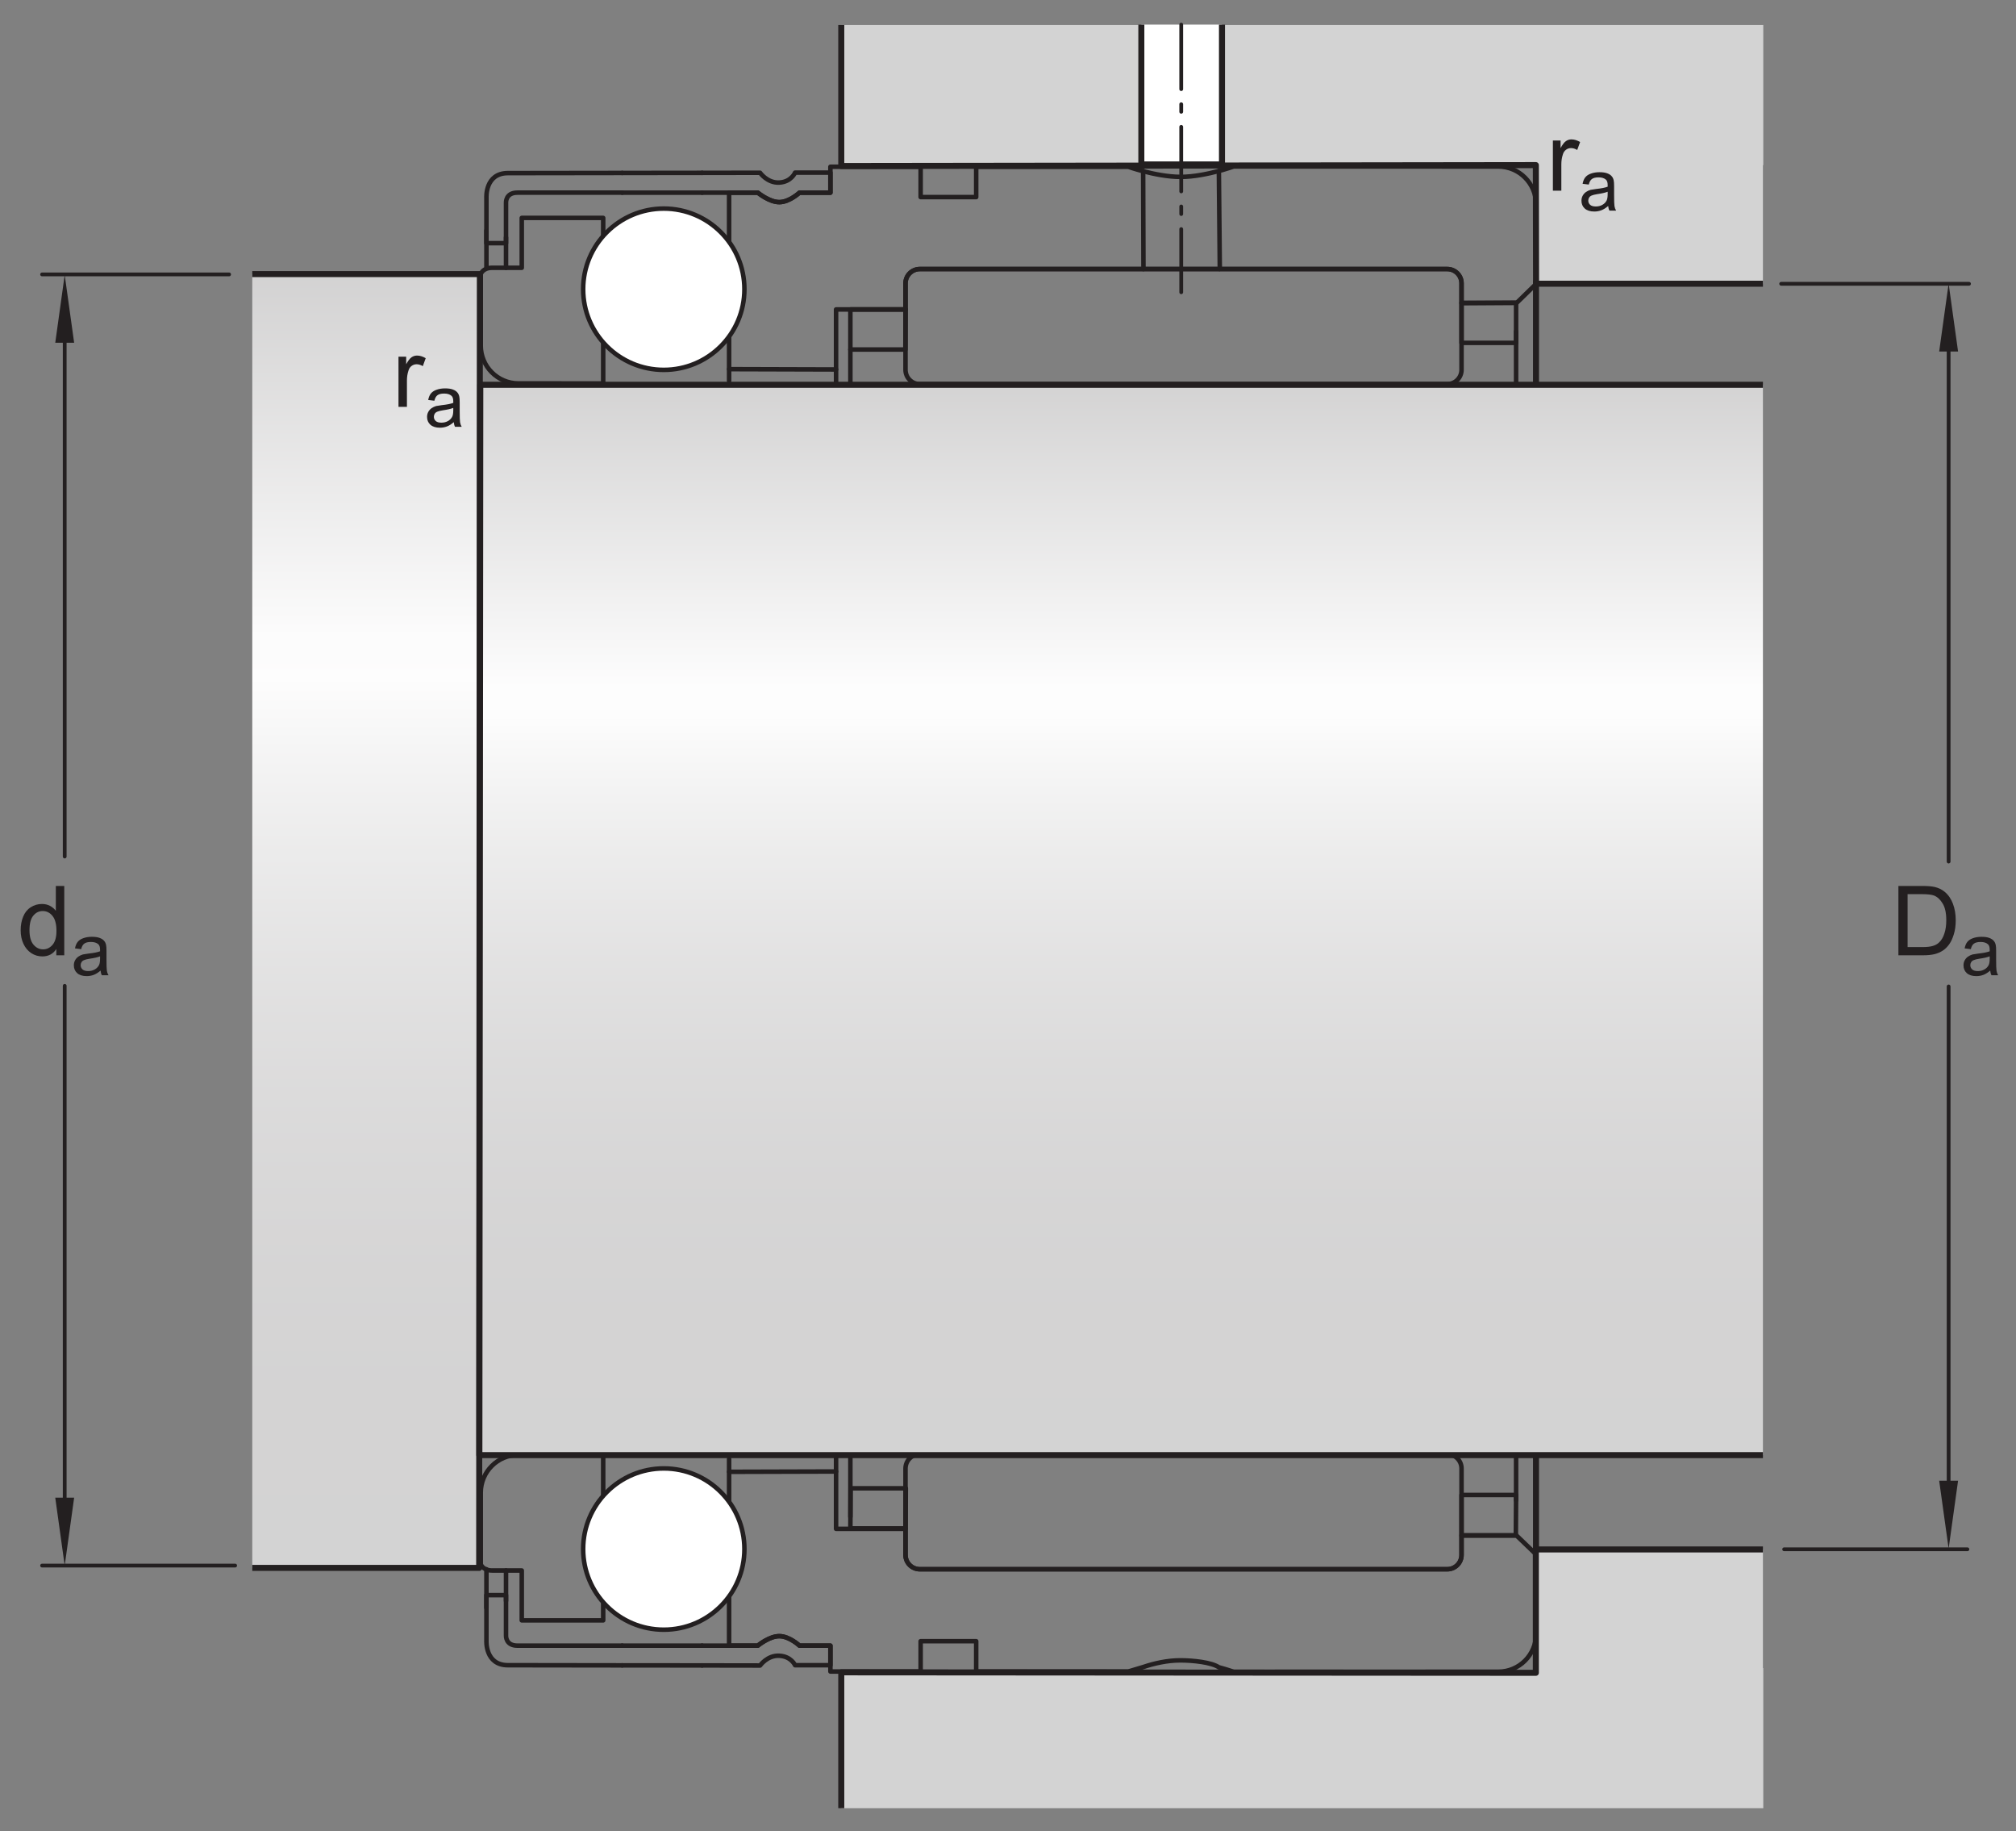
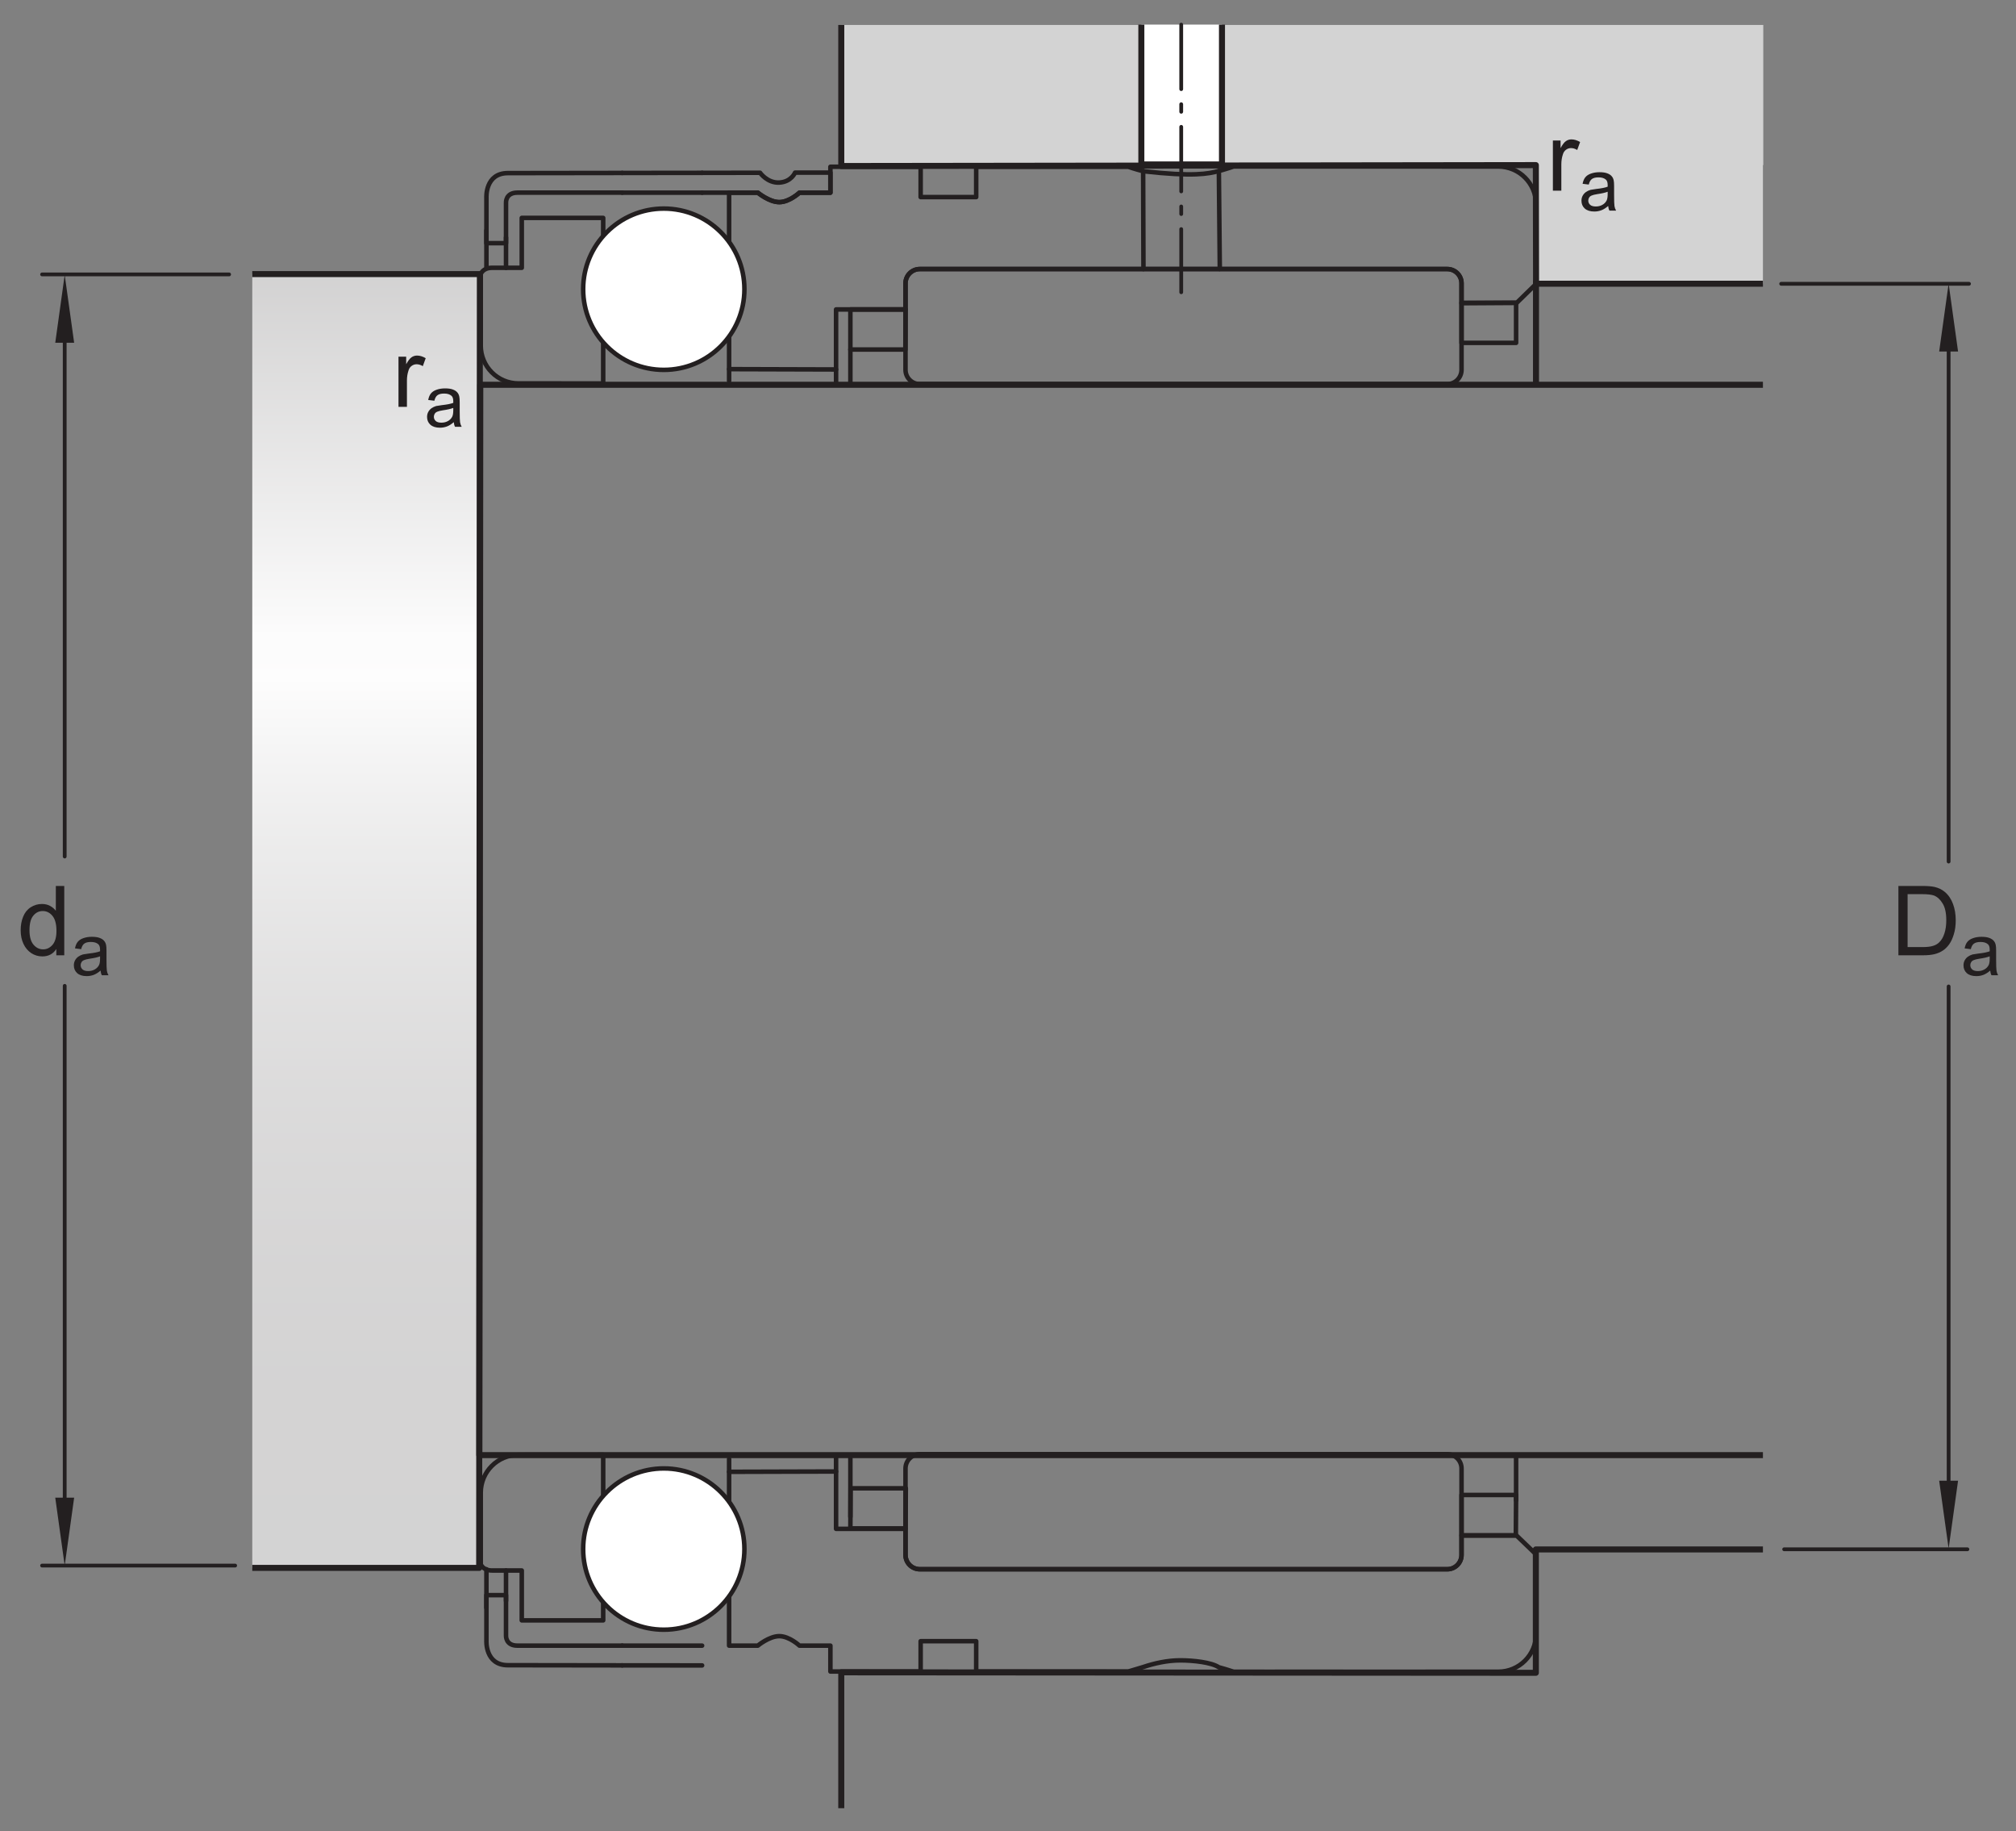
<svg xmlns="http://www.w3.org/2000/svg" xmlns:xlink="http://www.w3.org/1999/xlink" width="250pt" height="227pt" viewBox="0 0 250 227" version="1.1">
  <rect x="0" y="0" width="250" height="227" fill="#808080" stroke="none" />
  <defs>
    <g>
      <symbol overflow="visible" id="glyph0-0">
        <path style="stroke:none;" d="M 1.5 0 L 1.5 -7.5 L 7.5 -7.5 L 7.5 0 Z M 1.688 -0.188 L 7.312 -0.188 L 7.312 -7.312 L 1.688 -7.312 Z M 1.688 -0.188 " />
      </symbol>
      <symbol overflow="visible" id="glyph0-1">
        <path style="stroke:none;" d="M 0.922 0 L 0.922 -8.594 L 3.891 -8.594 C 4.555 -8.594 5.066 -8.551 5.422 -8.469 C 5.91 -8.352 6.328 -8.148 6.672 -7.859 C 7.129 -7.473 7.469 -6.977 7.688 -6.375 C 7.914 -5.781 8.031 -5.102 8.031 -4.344 C 8.031 -3.688 7.953 -3.109 7.797 -2.609 C 7.648 -2.109 7.457 -1.691 7.219 -1.359 C 6.977 -1.023 6.711 -0.766 6.422 -0.578 C 6.141 -0.391 5.801 -0.242 5.406 -0.141 C 5.008 -0.047 4.551 0 4.031 0 Z M 2.062 -1.016 L 3.891 -1.016 C 4.461 -1.016 4.91 -1.066 5.234 -1.172 C 5.555 -1.273 5.812 -1.426 6 -1.625 C 6.27 -1.883 6.477 -2.242 6.625 -2.703 C 6.781 -3.16 6.859 -3.711 6.859 -4.359 C 6.859 -5.254 6.707 -5.941 6.406 -6.422 C 6.113 -6.91 5.758 -7.238 5.344 -7.406 C 5.031 -7.52 4.539 -7.578 3.875 -7.578 L 2.062 -7.578 Z M 2.062 -1.016 " />
      </symbol>
      <symbol overflow="visible" id="glyph0-2">
        <path style="stroke:none;" d="M 4.828 0 L 4.828 -0.781 C 4.43 -0.164 3.852 0.141 3.094 0.141 C 2.594 0.141 2.133 0.004 1.719 -0.266 C 1.301 -0.547 0.977 -0.93 0.75 -1.422 C 0.52 -1.91 0.406 -2.473 0.406 -3.109 C 0.406 -3.723 0.508 -4.285 0.719 -4.797 C 0.926 -5.305 1.238 -5.691 1.656 -5.953 C 2.07 -6.223 2.535 -6.359 3.047 -6.359 C 3.422 -6.359 3.754 -6.281 4.047 -6.125 C 4.336 -5.969 4.578 -5.766 4.766 -5.516 L 4.766 -8.594 L 5.812 -8.594 L 5.812 0 Z M 1.5 -3.109 C 1.5 -2.305 1.664 -1.707 2 -1.312 C 2.332 -0.926 2.727 -0.734 3.188 -0.734 C 3.645 -0.734 4.035 -0.922 4.359 -1.297 C 4.68 -1.672 4.844 -2.242 4.844 -3.016 C 4.844 -3.867 4.676 -4.492 4.344 -4.891 C 4.02 -5.285 3.617 -5.484 3.141 -5.484 C 2.672 -5.484 2.281 -5.289 1.969 -4.906 C 1.656 -4.531 1.5 -3.93 1.5 -3.109 Z M 1.5 -3.109 " />
      </symbol>
      <symbol overflow="visible" id="glyph0-3">
        <path style="stroke:none;" d="M 0.781 0 L 0.781 -6.219 L 1.734 -6.219 L 1.734 -5.281 C 1.973 -5.719 2.191 -6.004 2.391 -6.141 C 2.598 -6.285 2.828 -6.359 3.078 -6.359 C 3.43 -6.359 3.789 -6.25 4.156 -6.031 L 3.797 -5.047 C 3.535 -5.203 3.281 -5.281 3.031 -5.281 C 2.789 -5.281 2.578 -5.207 2.391 -5.062 C 2.211 -4.926 2.086 -4.734 2.016 -4.484 C 1.891 -4.109 1.828 -3.703 1.828 -3.266 L 1.828 0 Z M 0.781 0 " />
      </symbol>
      <symbol overflow="visible" id="glyph1-0">
        <path style="stroke:none;" d="M 1.125 0 L 1.125 -5.625 L 5.625 -5.625 L 5.625 0 Z M 1.266 -0.141 L 5.484 -0.141 L 5.484 -5.484 L 1.266 -5.484 Z M 1.266 -0.141 " />
      </symbol>
      <symbol overflow="visible" id="glyph1-1">
        <path style="stroke:none;" d="M 3.641 -0.578 C 3.348 -0.328 3.066 -0.148 2.797 -0.047 C 2.523 0.055 2.234 0.109 1.922 0.109 C 1.41 0.109 1.016 -0.016 0.734 -0.266 C 0.461 -0.516 0.328 -0.836 0.328 -1.234 C 0.328 -1.461 0.379 -1.672 0.484 -1.859 C 0.586 -2.047 0.723 -2.195 0.891 -2.312 C 1.055 -2.426 1.242 -2.516 1.453 -2.578 C 1.609 -2.609 1.844 -2.645 2.156 -2.688 C 2.801 -2.758 3.273 -2.852 3.578 -2.969 C 3.578 -3.07 3.578 -3.141 3.578 -3.172 C 3.578 -3.492 3.504 -3.719 3.359 -3.844 C 3.148 -4.031 2.848 -4.125 2.453 -4.125 C 2.078 -4.125 1.801 -4.055 1.625 -3.922 C 1.445 -3.797 1.316 -3.566 1.234 -3.234 L 0.469 -3.328 C 0.531 -3.66 0.641 -3.926 0.797 -4.125 C 0.961 -4.332 1.195 -4.488 1.5 -4.594 C 1.812 -4.707 2.164 -4.766 2.562 -4.766 C 2.969 -4.766 3.289 -4.719 3.531 -4.625 C 3.781 -4.531 3.961 -4.41 4.078 -4.266 C 4.203 -4.129 4.285 -3.953 4.328 -3.734 C 4.359 -3.598 4.375 -3.359 4.375 -3.016 L 4.375 -1.953 C 4.375 -1.223 4.391 -0.758 4.422 -0.562 C 4.453 -0.363 4.52 -0.176 4.625 0 L 3.797 0 C 3.711 -0.164 3.66 -0.359 3.641 -0.578 Z M 3.578 -2.344 C 3.285 -2.227 2.852 -2.129 2.281 -2.047 C 1.957 -1.992 1.727 -1.938 1.594 -1.875 C 1.457 -1.82 1.352 -1.738 1.281 -1.625 C 1.207 -1.508 1.172 -1.383 1.172 -1.25 C 1.172 -1.039 1.25 -0.863 1.406 -0.719 C 1.562 -0.582 1.797 -0.516 2.109 -0.516 C 2.41 -0.516 2.68 -0.582 2.922 -0.719 C 3.16 -0.852 3.336 -1.035 3.453 -1.266 C 3.535 -1.441 3.578 -1.703 3.578 -2.047 Z M 3.578 -2.344 " />
      </symbol>
    </g>
    <clipPath id="clip1">
      <path d="M 31 33 L 60 33 L 60 195 L 31 195 Z M 31 33 " />
    </clipPath>
    <clipPath id="clip2">
      <path d="M 31.285 33.98 L 31.285 194.387 L 59.422 194.387 L 59.504 33.98 Z M 31.285 33.98 " />
    </clipPath>
    <clipPath id="clip3">
      <path d="M 31.285 33.98 L 31.285 194.387 L 59.422 194.387 L 59.504 33.98 Z M 31.285 33.98 " />
    </clipPath>
    <linearGradient id="linear0" gradientUnits="userSpaceOnUse" x1="0" y1="0" x2="1" y2="0" gradientTransform="matrix(0,160.404,-160.404,0,45.395,33.981)">
      <stop offset="0" style="stop-color:rgb(82.747%,82.433%,82.51%);stop-opacity:1;" />
      <stop offset="0.004" style="stop-color:rgb(82.971%,82.661%,82.739%);stop-opacity:1;" />
      <stop offset="0.008" style="stop-color:rgb(83.195%,82.89%,82.967%);stop-opacity:1;" />
      <stop offset="0.012" style="stop-color:rgb(83.421%,83.119%,83.194%);stop-opacity:1;" />
      <stop offset="0.016" style="stop-color:rgb(83.644%,83.347%,83.421%);stop-opacity:1;" />
      <stop offset="0.02" style="stop-color:rgb(83.87%,83.575%,83.649%);stop-opacity:1;" />
      <stop offset="0.023" style="stop-color:rgb(84.094%,83.806%,83.878%);stop-opacity:1;" />
      <stop offset="0.027" style="stop-color:rgb(84.32%,84.035%,84.105%);stop-opacity:1;" />
      <stop offset="0.031" style="stop-color:rgb(84.544%,84.262%,84.332%);stop-opacity:1;" />
      <stop offset="0.035" style="stop-color:rgb(84.769%,84.491%,84.561%);stop-opacity:1;" />
      <stop offset="0.039" style="stop-color:rgb(84.993%,84.72%,84.787%);stop-opacity:1;" />
      <stop offset="0.043" style="stop-color:rgb(85.217%,84.949%,85.016%);stop-opacity:1;" />
      <stop offset="0.047" style="stop-color:rgb(85.443%,85.178%,85.243%);stop-opacity:1;" />
      <stop offset="0.051" style="stop-color:rgb(85.667%,85.406%,85.472%);stop-opacity:1;" />
      <stop offset="0.055" style="stop-color:rgb(85.892%,85.635%,85.698%);stop-opacity:1;" />
      <stop offset="0.059" style="stop-color:rgb(86.116%,85.864%,85.927%);stop-opacity:1;" />
      <stop offset="0.062" style="stop-color:rgb(86.34%,86.092%,86.154%);stop-opacity:1;" />
      <stop offset="0.066" style="stop-color:rgb(86.566%,86.32%,86.382%);stop-opacity:1;" />
      <stop offset="0.07" style="stop-color:rgb(86.79%,86.551%,86.61%);stop-opacity:1;" />
      <stop offset="0.074" style="stop-color:rgb(87.016%,86.78%,86.838%);stop-opacity:1;" />
      <stop offset="0.078" style="stop-color:rgb(87.239%,87.007%,87.065%);stop-opacity:1;" />
      <stop offset="0.082" style="stop-color:rgb(87.465%,87.236%,87.294%);stop-opacity:1;" />
      <stop offset="0.086" style="stop-color:rgb(87.689%,87.465%,87.52%);stop-opacity:1;" />
      <stop offset="0.09" style="stop-color:rgb(87.914%,87.694%,87.749%);stop-opacity:1;" />
      <stop offset="0.094" style="stop-color:rgb(88.139%,87.923%,87.976%);stop-opacity:1;" />
      <stop offset="0.098" style="stop-color:rgb(88.364%,88.152%,88.205%);stop-opacity:1;" />
      <stop offset="0.102" style="stop-color:rgb(88.588%,88.38%,88.431%);stop-opacity:1;" />
      <stop offset="0.105" style="stop-color:rgb(88.812%,88.609%,88.66%);stop-opacity:1;" />
      <stop offset="0.109" style="stop-color:rgb(89.037%,88.837%,88.887%);stop-opacity:1;" />
      <stop offset="0.113" style="stop-color:rgb(89.261%,89.066%,89.114%);stop-opacity:1;" />
      <stop offset="0.117" style="stop-color:rgb(89.487%,89.296%,89.343%);stop-opacity:1;" />
      <stop offset="0.121" style="stop-color:rgb(89.711%,89.525%,89.571%);stop-opacity:1;" />
      <stop offset="0.125" style="stop-color:rgb(89.935%,89.752%,89.798%);stop-opacity:1;" />
      <stop offset="0.129" style="stop-color:rgb(90.161%,89.981%,90.025%);stop-opacity:1;" />
      <stop offset="0.133" style="stop-color:rgb(90.384%,90.21%,90.253%);stop-opacity:1;" />
      <stop offset="0.137" style="stop-color:rgb(90.61%,90.439%,90.482%);stop-opacity:1;" />
      <stop offset="0.141" style="stop-color:rgb(90.834%,90.668%,90.709%);stop-opacity:1;" />
      <stop offset="0.145" style="stop-color:rgb(91.06%,90.897%,90.938%);stop-opacity:1;" />
      <stop offset="0.148" style="stop-color:rgb(91.284%,91.125%,91.164%);stop-opacity:1;" />
      <stop offset="0.152" style="stop-color:rgb(91.508%,91.354%,91.393%);stop-opacity:1;" />
      <stop offset="0.156" style="stop-color:rgb(91.733%,91.582%,91.62%);stop-opacity:1;" />
      <stop offset="0.16" style="stop-color:rgb(91.957%,91.811%,91.847%);stop-opacity:1;" />
      <stop offset="0.164" style="stop-color:rgb(92.183%,92.041%,92.076%);stop-opacity:1;" />
      <stop offset="0.168" style="stop-color:rgb(92.407%,92.27%,92.303%);stop-opacity:1;" />
      <stop offset="0.172" style="stop-color:rgb(92.632%,92.497%,92.531%);stop-opacity:1;" />
      <stop offset="0.176" style="stop-color:rgb(92.856%,92.726%,92.758%);stop-opacity:1;" />
      <stop offset="0.18" style="stop-color:rgb(93.08%,92.955%,92.986%);stop-opacity:1;" />
      <stop offset="0.184" style="stop-color:rgb(93.306%,93.184%,93.214%);stop-opacity:1;" />
      <stop offset="0.188" style="stop-color:rgb(93.53%,93.413%,93.442%);stop-opacity:1;" />
      <stop offset="0.191" style="stop-color:rgb(93.756%,93.642%,93.671%);stop-opacity:1;" />
      <stop offset="0.195" style="stop-color:rgb(93.979%,93.871%,93.896%);stop-opacity:1;" />
      <stop offset="0.199" style="stop-color:rgb(94.205%,94.099%,94.125%);stop-opacity:1;" />
      <stop offset="0.203" style="stop-color:rgb(94.429%,94.327%,94.353%);stop-opacity:1;" />
      <stop offset="0.207" style="stop-color:rgb(94.653%,94.556%,94.58%);stop-opacity:1;" />
      <stop offset="0.211" style="stop-color:rgb(94.878%,94.785%,94.807%);stop-opacity:1;" />
      <stop offset="0.215" style="stop-color:rgb(95.102%,95.013%,95.035%);stop-opacity:1;" />
      <stop offset="0.219" style="stop-color:rgb(95.328%,95.242%,95.264%);stop-opacity:1;" />
      <stop offset="0.223" style="stop-color:rgb(95.552%,95.471%,95.491%);stop-opacity:1;" />
      <stop offset="0.227" style="stop-color:rgb(95.776%,95.7%,95.718%);stop-opacity:1;" />
      <stop offset="0.23" style="stop-color:rgb(96.001%,95.929%,95.947%);stop-opacity:1;" />
      <stop offset="0.234" style="stop-color:rgb(96.225%,96.156%,96.173%);stop-opacity:1;" />
      <stop offset="0.238" style="stop-color:rgb(96.451%,96.385%,96.402%);stop-opacity:1;" />
      <stop offset="0.242" style="stop-color:rgb(96.675%,96.616%,96.629%);stop-opacity:1;" />
      <stop offset="0.246" style="stop-color:rgb(96.901%,96.844%,96.858%);stop-opacity:1;" />
      <stop offset="0.25" style="stop-color:rgb(97.124%,97.072%,97.086%);stop-opacity:1;" />
      <stop offset="0.254" style="stop-color:rgb(97.35%,97.301%,97.313%);stop-opacity:1;" />
      <stop offset="0.258" style="stop-color:rgb(97.574%,97.53%,97.54%);stop-opacity:1;" />
      <stop offset="0.262" style="stop-color:rgb(97.798%,97.758%,97.768%);stop-opacity:1;" />
      <stop offset="0.266" style="stop-color:rgb(98.024%,97.987%,97.997%);stop-opacity:1;" />
      <stop offset="0.27" style="stop-color:rgb(98.248%,98.216%,98.224%);stop-opacity:1;" />
      <stop offset="0.273" style="stop-color:rgb(98.473%,98.445%,98.451%);stop-opacity:1;" />
      <stop offset="0.277" style="stop-color:rgb(98.697%,98.674%,98.68%);stop-opacity:1;" />
      <stop offset="0.281" style="stop-color:rgb(98.921%,98.901%,98.906%);stop-opacity:1;" />
      <stop offset="0.312" style="stop-color:rgb(99.077%,99.06%,99.063%);stop-opacity:1;" />
      <stop offset="0.316" style="stop-color:rgb(98.997%,98.979%,98.984%);stop-opacity:1;" />
      <stop offset="0.32" style="stop-color:rgb(98.763%,98.741%,98.746%);stop-opacity:1;" />
      <stop offset="0.324" style="stop-color:rgb(98.532%,98.506%,98.512%);stop-opacity:1;" />
      <stop offset="0.328" style="stop-color:rgb(98.302%,98.271%,98.279%);stop-opacity:1;" />
      <stop offset="0.332" style="stop-color:rgb(98.076%,98.041%,98.05%);stop-opacity:1;" />
      <stop offset="0.336" style="stop-color:rgb(97.85%,97.81%,97.82%);stop-opacity:1;" />
      <stop offset="0.34" style="stop-color:rgb(97.627%,97.585%,97.595%);stop-opacity:1;" />
      <stop offset="0.344" style="stop-color:rgb(97.404%,97.357%,97.369%);stop-opacity:1;" />
      <stop offset="0.348" style="stop-color:rgb(97.186%,97.134%,97.148%);stop-opacity:1;" />
      <stop offset="0.352" style="stop-color:rgb(96.968%,96.913%,96.927%);stop-opacity:1;" />
      <stop offset="0.355" style="stop-color:rgb(96.753%,96.693%,96.709%);stop-opacity:1;" />
      <stop offset="0.359" style="stop-color:rgb(96.538%,96.475%,96.49%);stop-opacity:1;" />
      <stop offset="0.363" style="stop-color:rgb(96.329%,96.263%,96.278%);stop-opacity:1;" />
      <stop offset="0.367" style="stop-color:rgb(96.118%,96.048%,96.065%);stop-opacity:1;" />
      <stop offset="0.371" style="stop-color:rgb(95.912%,95.837%,95.856%);stop-opacity:1;" />
      <stop offset="0.375" style="stop-color:rgb(95.705%,95.627%,95.647%);stop-opacity:1;" />
      <stop offset="0.379" style="stop-color:rgb(95.503%,95.421%,95.441%);stop-opacity:1;" />
      <stop offset="0.383" style="stop-color:rgb(95.3%,95.215%,95.236%);stop-opacity:1;" />
      <stop offset="0.387" style="stop-color:rgb(95.1%,95.012%,95.033%);stop-opacity:1;" />
      <stop offset="0.391" style="stop-color:rgb(94.902%,94.809%,94.832%);stop-opacity:1;" />
      <stop offset="0.395" style="stop-color:rgb(94.707%,94.611%,94.635%);stop-opacity:1;" />
      <stop offset="0.398" style="stop-color:rgb(94.513%,94.412%,94.438%);stop-opacity:1;" />
      <stop offset="0.402" style="stop-color:rgb(94.322%,94.218%,94.244%);stop-opacity:1;" />
      <stop offset="0.406" style="stop-color:rgb(94.131%,94.025%,94.051%);stop-opacity:1;" />
      <stop offset="0.41" style="stop-color:rgb(93.944%,93.834%,93.861%);stop-opacity:1;" />
      <stop offset="0.414" style="stop-color:rgb(93.756%,93.642%,93.671%);stop-opacity:1;" />
      <stop offset="0.418" style="stop-color:rgb(93.573%,93.456%,93.484%);stop-opacity:1;" />
      <stop offset="0.422" style="stop-color:rgb(93.388%,93.268%,93.298%);stop-opacity:1;" />
      <stop offset="0.426" style="stop-color:rgb(93.21%,93.086%,93.117%);stop-opacity:1;" />
      <stop offset="0.43" style="stop-color:rgb(93.03%,92.902%,92.934%);stop-opacity:1;" />
      <stop offset="0.434" style="stop-color:rgb(92.854%,92.725%,92.757%);stop-opacity:1;" />
      <stop offset="0.438" style="stop-color:rgb(92.677%,92.545%,92.578%);stop-opacity:1;" />
      <stop offset="0.441" style="stop-color:rgb(92.505%,92.369%,92.403%);stop-opacity:1;" />
      <stop offset="0.445" style="stop-color:rgb(92.332%,92.194%,92.227%);stop-opacity:1;" />
      <stop offset="0.453" style="stop-color:rgb(92.165%,92.021%,92.056%);stop-opacity:1;" />
      <stop offset="0.461" style="stop-color:rgb(91.83%,91.682%,91.719%);stop-opacity:1;" />
      <stop offset="0.469" style="stop-color:rgb(91.504%,91.35%,91.388%);stop-opacity:1;" />
      <stop offset="0.477" style="stop-color:rgb(91.185%,91.025%,91.064%);stop-opacity:1;" />
      <stop offset="0.484" style="stop-color:rgb(90.872%,90.707%,90.749%);stop-opacity:1;" />
      <stop offset="0.492" style="stop-color:rgb(90.567%,90.396%,90.439%);stop-opacity:1;" />
      <stop offset="0.5" style="stop-color:rgb(90.269%,90.092%,90.137%);stop-opacity:1;" />
      <stop offset="0.508" style="stop-color:rgb(89.98%,89.796%,89.842%);stop-opacity:1;" />
      <stop offset="0.516" style="stop-color:rgb(89.694%,89.507%,89.554%);stop-opacity:1;" />
      <stop offset="0.523" style="stop-color:rgb(89.417%,89.224%,89.272%);stop-opacity:1;" />
      <stop offset="0.531" style="stop-color:rgb(89.146%,88.95%,88.998%);stop-opacity:1;" />
      <stop offset="0.539" style="stop-color:rgb(88.882%,88.68%,88.73%);stop-opacity:1;" />
      <stop offset="0.547" style="stop-color:rgb(88.626%,88.419%,88.47%);stop-opacity:1;" />
      <stop offset="0.555" style="stop-color:rgb(88.374%,88.162%,88.216%);stop-opacity:1;" />
      <stop offset="0.562" style="stop-color:rgb(88.13%,87.915%,87.968%);stop-opacity:1;" />
      <stop offset="0.57" style="stop-color:rgb(87.894%,87.674%,87.729%);stop-opacity:1;" />
      <stop offset="0.578" style="stop-color:rgb(87.663%,87.439%,87.495%);stop-opacity:1;" />
      <stop offset="0.586" style="stop-color:rgb(87.439%,87.21%,87.267%);stop-opacity:1;" />
      <stop offset="0.594" style="stop-color:rgb(87.219%,86.987%,87.045%);stop-opacity:1;" />
      <stop offset="0.602" style="stop-color:rgb(87.009%,86.772%,86.83%);stop-opacity:1;" />
      <stop offset="0.609" style="stop-color:rgb(86.801%,86.562%,86.621%);stop-opacity:1;" />
      <stop offset="0.617" style="stop-color:rgb(86.603%,86.359%,86.42%);stop-opacity:1;" />
      <stop offset="0.625" style="stop-color:rgb(86.409%,86.162%,86.223%);stop-opacity:1;" />
      <stop offset="0.633" style="stop-color:rgb(86.221%,85.97%,86.032%);stop-opacity:1;" />
      <stop offset="0.641" style="stop-color:rgb(86.04%,85.785%,85.847%);stop-opacity:1;" />
      <stop offset="0.648" style="stop-color:rgb(85.863%,85.605%,85.669%);stop-opacity:1;" />
      <stop offset="0.656" style="stop-color:rgb(85.693%,85.432%,85.497%);stop-opacity:1;" />
      <stop offset="0.672" style="stop-color:rgb(85.451%,85.185%,85.252%);stop-opacity:1;" />
      <stop offset="0.688" style="stop-color:rgb(85.144%,84.874%,84.941%);stop-opacity:1;" />
      <stop offset="0.703" style="stop-color:rgb(84.86%,84.584%,84.653%);stop-opacity:1;" />
      <stop offset="0.719" style="stop-color:rgb(84.598%,84.317%,84.387%);stop-opacity:1;" />
      <stop offset="0.734" style="stop-color:rgb(84.355%,84.071%,84.142%);stop-opacity:1;" />
      <stop offset="0.75" style="stop-color:rgb(84.132%,83.844%,83.916%);stop-opacity:1;" />
      <stop offset="0.766" style="stop-color:rgb(83.931%,83.638%,83.71%);stop-opacity:1;" />
      <stop offset="0.781" style="stop-color:rgb(83.748%,83.452%,83.525%);stop-opacity:1;" />
      <stop offset="0.812" style="stop-color:rgb(83.513%,83.212%,83.287%);stop-opacity:1;" />
      <stop offset="0.844" style="stop-color:rgb(83.25%,82.947%,83.022%);stop-opacity:1;" />
      <stop offset="0.875" style="stop-color:rgb(83.052%,82.744%,82.82%);stop-opacity:1;" />
      <stop offset="1" style="stop-color:rgb(82.857%,82.545%,82.623%);stop-opacity:1;" />
    </linearGradient>
    <clipPath id="clip4">
      <path d="M 59 47 L 219 47 L 219 181 L 59 181 Z M 59 47 " />
    </clipPath>
    <clipPath id="clip5">
      <path d="M 59.559 47.703 L 59.445 180.402 L 218.617 180.402 L 218.617 47.703 Z M 59.559 47.703 " />
    </clipPath>
    <clipPath id="clip6">
-       <path d="M 59.559 47.703 L 59.445 180.402 L 218.617 180.402 L 218.617 47.703 Z M 59.559 47.703 " />
-     </clipPath>
+       </clipPath>
    <linearGradient id="linear1" gradientUnits="userSpaceOnUse" x1="0.004" y1="0" x2="1" y2="0" gradientTransform="matrix(0,133.205,-133.205,0,139.032,47.185)">
      <stop offset="0" style="stop-color:rgb(82.97%,82.66%,82.736%);stop-opacity:1;" />
      <stop offset="0.004" style="stop-color:rgb(83.192%,82.887%,82.964%);stop-opacity:1;" />
      <stop offset="0.008" style="stop-color:rgb(83.417%,83.115%,83.189%);stop-opacity:1;" />
      <stop offset="0.012" style="stop-color:rgb(83.641%,83.344%,83.417%);stop-opacity:1;" />
      <stop offset="0.016" style="stop-color:rgb(83.864%,83.571%,83.644%);stop-opacity:1;" />
      <stop offset="0.02" style="stop-color:rgb(84.088%,83.798%,83.87%);stop-opacity:1;" />
      <stop offset="0.023" style="stop-color:rgb(84.312%,84.027%,84.097%);stop-opacity:1;" />
      <stop offset="0.027" style="stop-color:rgb(84.535%,84.254%,84.325%);stop-opacity:1;" />
      <stop offset="0.031" style="stop-color:rgb(84.76%,84.482%,84.55%);stop-opacity:1;" />
      <stop offset="0.035" style="stop-color:rgb(84.984%,84.711%,84.778%);stop-opacity:1;" />
      <stop offset="0.039" style="stop-color:rgb(85.207%,84.938%,85.005%);stop-opacity:1;" />
      <stop offset="0.043" style="stop-color:rgb(85.431%,85.165%,85.231%);stop-opacity:1;" />
      <stop offset="0.047" style="stop-color:rgb(85.655%,85.394%,85.458%);stop-opacity:1;" />
      <stop offset="0.051" style="stop-color:rgb(85.878%,85.622%,85.686%);stop-opacity:1;" />
      <stop offset="0.055" style="stop-color:rgb(86.102%,85.849%,85.912%);stop-opacity:1;" />
      <stop offset="0.059" style="stop-color:rgb(86.327%,86.078%,86.139%);stop-opacity:1;" />
      <stop offset="0.062" style="stop-color:rgb(86.549%,86.305%,86.366%);stop-opacity:1;" />
      <stop offset="0.066" style="stop-color:rgb(86.774%,86.533%,86.592%);stop-opacity:1;" />
      <stop offset="0.07" style="stop-color:rgb(86.998%,86.761%,86.819%);stop-opacity:1;" />
      <stop offset="0.074" style="stop-color:rgb(87.221%,86.989%,87.047%);stop-opacity:1;" />
      <stop offset="0.078" style="stop-color:rgb(87.445%,87.216%,87.273%);stop-opacity:1;" />
      <stop offset="0.082" style="stop-color:rgb(87.669%,87.445%,87.5%);stop-opacity:1;" />
      <stop offset="0.086" style="stop-color:rgb(87.892%,87.672%,87.727%);stop-opacity:1;" />
      <stop offset="0.09" style="stop-color:rgb(88.116%,87.9%,87.953%);stop-opacity:1;" />
      <stop offset="0.094" style="stop-color:rgb(88.341%,88.129%,88.181%);stop-opacity:1;" />
      <stop offset="0.098" style="stop-color:rgb(88.564%,88.356%,88.408%);stop-opacity:1;" />
      <stop offset="0.102" style="stop-color:rgb(88.788%,88.583%,88.634%);stop-opacity:1;" />
      <stop offset="0.105" style="stop-color:rgb(89.012%,88.811%,88.861%);stop-opacity:1;" />
      <stop offset="0.109" style="stop-color:rgb(89.235%,89.04%,89.088%);stop-opacity:1;" />
      <stop offset="0.113" style="stop-color:rgb(89.461%,89.268%,89.316%);stop-opacity:1;" />
      <stop offset="0.117" style="stop-color:rgb(89.684%,89.496%,89.543%);stop-opacity:1;" />
      <stop offset="0.121" style="stop-color:rgb(89.908%,89.725%,89.771%);stop-opacity:1;" />
      <stop offset="0.125" style="stop-color:rgb(90.132%,89.952%,89.996%);stop-opacity:1;" />
      <stop offset="0.129" style="stop-color:rgb(90.355%,90.179%,90.224%);stop-opacity:1;" />
      <stop offset="0.133" style="stop-color:rgb(90.579%,90.408%,90.451%);stop-opacity:1;" />
      <stop offset="0.137" style="stop-color:rgb(90.804%,90.636%,90.677%);stop-opacity:1;" />
      <stop offset="0.141" style="stop-color:rgb(91.026%,90.863%,90.904%);stop-opacity:1;" />
      <stop offset="0.145" style="stop-color:rgb(91.251%,91.092%,91.132%);stop-opacity:1;" />
      <stop offset="0.148" style="stop-color:rgb(91.475%,91.319%,91.357%);stop-opacity:1;" />
      <stop offset="0.152" style="stop-color:rgb(91.698%,91.547%,91.585%);stop-opacity:1;" />
      <stop offset="0.156" style="stop-color:rgb(91.922%,91.776%,91.812%);stop-opacity:1;" />
      <stop offset="0.16" style="stop-color:rgb(92.146%,92.003%,92.038%);stop-opacity:1;" />
      <stop offset="0.164" style="stop-color:rgb(92.369%,92.23%,92.265%);stop-opacity:1;" />
      <stop offset="0.168" style="stop-color:rgb(92.593%,92.459%,92.493%);stop-opacity:1;" />
      <stop offset="0.172" style="stop-color:rgb(92.818%,92.686%,92.719%);stop-opacity:1;" />
      <stop offset="0.176" style="stop-color:rgb(93.04%,92.914%,92.946%);stop-opacity:1;" />
      <stop offset="0.18" style="stop-color:rgb(93.265%,93.143%,93.173%);stop-opacity:1;" />
      <stop offset="0.184" style="stop-color:rgb(93.489%,93.37%,93.399%);stop-opacity:1;" />
      <stop offset="0.188" style="stop-color:rgb(93.712%,93.597%,93.626%);stop-opacity:1;" />
      <stop offset="0.191" style="stop-color:rgb(93.936%,93.826%,93.854%);stop-opacity:1;" />
      <stop offset="0.195" style="stop-color:rgb(94.16%,94.054%,94.08%);stop-opacity:1;" />
      <stop offset="0.199" style="stop-color:rgb(94.383%,94.281%,94.307%);stop-opacity:1;" />
      <stop offset="0.203" style="stop-color:rgb(94.608%,94.51%,94.534%);stop-opacity:1;" />
      <stop offset="0.207" style="stop-color:rgb(94.832%,94.737%,94.76%);stop-opacity:1;" />
      <stop offset="0.211" style="stop-color:rgb(95.055%,94.965%,94.987%);stop-opacity:1;" />
      <stop offset="0.215" style="stop-color:rgb(95.279%,95.193%,95.215%);stop-opacity:1;" />
      <stop offset="0.219" style="stop-color:rgb(95.503%,95.421%,95.441%);stop-opacity:1;" />
      <stop offset="0.223" style="stop-color:rgb(95.726%,95.648%,95.668%);stop-opacity:1;" />
      <stop offset="0.227" style="stop-color:rgb(95.95%,95.877%,95.895%);stop-opacity:1;" />
      <stop offset="0.23" style="stop-color:rgb(96.173%,96.104%,96.121%);stop-opacity:1;" />
      <stop offset="0.234" style="stop-color:rgb(96.397%,96.332%,96.349%);stop-opacity:1;" />
      <stop offset="0.238" style="stop-color:rgb(96.622%,96.561%,96.576%);stop-opacity:1;" />
      <stop offset="0.242" style="stop-color:rgb(96.844%,96.788%,96.802%);stop-opacity:1;" />
      <stop offset="0.246" style="stop-color:rgb(97.069%,97.015%,97.029%);stop-opacity:1;" />
      <stop offset="0.25" style="stop-color:rgb(97.293%,97.244%,97.256%);stop-opacity:1;" />
      <stop offset="0.254" style="stop-color:rgb(97.516%,97.472%,97.482%);stop-opacity:1;" />
      <stop offset="0.258" style="stop-color:rgb(97.74%,97.699%,97.71%);stop-opacity:1;" />
      <stop offset="0.262" style="stop-color:rgb(97.964%,97.926%,97.937%);stop-opacity:1;" />
      <stop offset="0.266" style="stop-color:rgb(98.187%,98.155%,98.163%);stop-opacity:1;" />
      <stop offset="0.27" style="stop-color:rgb(98.412%,98.383%,98.39%);stop-opacity:1;" />
      <stop offset="0.273" style="stop-color:rgb(98.636%,98.61%,98.618%);stop-opacity:1;" />
      <stop offset="0.277" style="stop-color:rgb(98.859%,98.839%,98.843%);stop-opacity:1;" />
      <stop offset="0.281" style="stop-color:rgb(99.083%,99.066%,99.071%);stop-opacity:1;" />
      <stop offset="0.312" style="stop-color:rgb(99.077%,99.06%,99.063%);stop-opacity:1;" />
      <stop offset="0.316" style="stop-color:rgb(98.839%,98.817%,98.822%);stop-opacity:1;" />
      <stop offset="0.32" style="stop-color:rgb(98.605%,98.579%,98.586%);stop-opacity:1;" />
      <stop offset="0.324" style="stop-color:rgb(98.378%,98.347%,98.355%);stop-opacity:1;" />
      <stop offset="0.328" style="stop-color:rgb(98.149%,98.114%,98.123%);stop-opacity:1;" />
      <stop offset="0.332" style="stop-color:rgb(97.925%,97.887%,97.896%);stop-opacity:1;" />
      <stop offset="0.336" style="stop-color:rgb(97.701%,97.659%,97.67%);stop-opacity:1;" />
      <stop offset="0.34" style="stop-color:rgb(97.481%,97.435%,97.447%);stop-opacity:1;" />
      <stop offset="0.344" style="stop-color:rgb(97.26%,97.211%,97.223%);stop-opacity:1;" />
      <stop offset="0.348" style="stop-color:rgb(97.044%,96.989%,97.003%);stop-opacity:1;" />
      <stop offset="0.352" style="stop-color:rgb(96.826%,96.77%,96.783%);stop-opacity:1;" />
      <stop offset="0.355" style="stop-color:rgb(96.614%,96.553%,96.568%);stop-opacity:1;" />
      <stop offset="0.359" style="stop-color:rgb(96.404%,96.338%,96.353%);stop-opacity:1;" />
      <stop offset="0.363" style="stop-color:rgb(96.194%,96.126%,96.143%);stop-opacity:1;" />
      <stop offset="0.367" style="stop-color:rgb(95.985%,95.912%,95.93%);stop-opacity:1;" />
      <stop offset="0.371" style="stop-color:rgb(95.781%,95.705%,95.724%);stop-opacity:1;" />
      <stop offset="0.375" style="stop-color:rgb(95.578%,95.497%,95.517%);stop-opacity:1;" />
      <stop offset="0.379" style="stop-color:rgb(95.378%,95.293%,95.314%);stop-opacity:1;" />
      <stop offset="0.383" style="stop-color:rgb(95.177%,95.088%,95.11%);stop-opacity:1;" />
      <stop offset="0.387" style="stop-color:rgb(94.98%,94.888%,94.911%);stop-opacity:1;" />
      <stop offset="0.391" style="stop-color:rgb(94.783%,94.687%,94.711%);stop-opacity:1;" />
      <stop offset="0.395" style="stop-color:rgb(94.589%,94.49%,94.514%);stop-opacity:1;" />
      <stop offset="0.398" style="stop-color:rgb(94.395%,94.293%,94.319%);stop-opacity:1;" />
      <stop offset="0.402" style="stop-color:rgb(94.208%,94.102%,94.128%);stop-opacity:1;" />
      <stop offset="0.406" style="stop-color:rgb(94.017%,93.909%,93.936%);stop-opacity:1;" />
      <stop offset="0.41" style="stop-color:rgb(93.832%,93.719%,93.747%);stop-opacity:1;" />
      <stop offset="0.414" style="stop-color:rgb(93.646%,93.53%,93.559%);stop-opacity:1;" />
      <stop offset="0.418" style="stop-color:rgb(93.465%,93.346%,93.375%);stop-opacity:1;" />
      <stop offset="0.422" style="stop-color:rgb(93.283%,93.161%,93.192%);stop-opacity:1;" />
      <stop offset="0.426" style="stop-color:rgb(93.106%,92.979%,93.011%);stop-opacity:1;" />
      <stop offset="0.43" style="stop-color:rgb(92.928%,92.799%,92.831%);stop-opacity:1;" />
      <stop offset="0.434" style="stop-color:rgb(92.754%,92.622%,92.654%);stop-opacity:1;" />
      <stop offset="0.438" style="stop-color:rgb(92.578%,92.444%,92.477%);stop-opacity:1;" />
      <stop offset="0.441" style="stop-color:rgb(92.409%,92.271%,92.305%);stop-opacity:1;" />
      <stop offset="0.445" style="stop-color:rgb(92.238%,92.096%,92.131%);stop-opacity:1;" />
      <stop offset="0.453" style="stop-color:rgb(92.07%,91.927%,91.962%);stop-opacity:1;" />
      <stop offset="0.461" style="stop-color:rgb(91.74%,91.589%,91.628%);stop-opacity:1;" />
      <stop offset="0.469" style="stop-color:rgb(91.418%,91.261%,91.301%);stop-opacity:1;" />
      <stop offset="0.477" style="stop-color:rgb(91.101%,90.939%,90.979%);stop-opacity:1;" />
      <stop offset="0.484" style="stop-color:rgb(90.791%,90.623%,90.665%);stop-opacity:1;" />
      <stop offset="0.492" style="stop-color:rgb(90.489%,90.317%,90.359%);stop-opacity:1;" />
      <stop offset="0.5" style="stop-color:rgb(90.195%,90.016%,90.06%);stop-opacity:1;" />
      <stop offset="0.508" style="stop-color:rgb(89.906%,89.723%,89.769%);stop-opacity:1;" />
      <stop offset="0.516" style="stop-color:rgb(89.626%,89.436%,89.484%);stop-opacity:1;" />
      <stop offset="0.523" style="stop-color:rgb(89.349%,89.156%,89.204%);stop-opacity:1;" />
      <stop offset="0.531" style="stop-color:rgb(89.082%,88.884%,88.933%);stop-opacity:1;" />
      <stop offset="0.539" style="stop-color:rgb(88.82%,88.617%,88.667%);stop-opacity:1;" />
      <stop offset="0.547" style="stop-color:rgb(88.567%,88.359%,88.409%);stop-opacity:1;" />
      <stop offset="0.555" style="stop-color:rgb(88.318%,88.106%,88.158%);stop-opacity:1;" />
      <stop offset="0.562" style="stop-color:rgb(88.077%,87.86%,87.914%);stop-opacity:1;" />
      <stop offset="0.57" style="stop-color:rgb(87.842%,87.621%,87.675%);stop-opacity:1;" />
      <stop offset="0.578" style="stop-color:rgb(87.613%,87.389%,87.444%);stop-opacity:1;" />
      <stop offset="0.586" style="stop-color:rgb(87.392%,87.161%,87.219%);stop-opacity:1;" />
      <stop offset="0.594" style="stop-color:rgb(87.173%,86.94%,86.998%);stop-opacity:1;" />
      <stop offset="0.602" style="stop-color:rgb(86.964%,86.728%,86.786%);stop-opacity:1;" />
      <stop offset="0.609" style="stop-color:rgb(86.76%,86.519%,86.58%);stop-opacity:1;" />
      <stop offset="0.617" style="stop-color:rgb(86.563%,86.319%,86.378%);stop-opacity:1;" />
      <stop offset="0.625" style="stop-color:rgb(86.371%,86.122%,86.185%);stop-opacity:1;" />
      <stop offset="0.633" style="stop-color:rgb(86.185%,85.934%,85.995%);stop-opacity:1;" />
      <stop offset="0.641" style="stop-color:rgb(86.005%,85.75%,85.814%);stop-opacity:1;" />
      <stop offset="0.656" style="stop-color:rgb(85.748%,85.489%,85.553%);stop-opacity:1;" />
      <stop offset="0.672" style="stop-color:rgb(85.423%,85.158%,85.223%);stop-opacity:1;" />
      <stop offset="0.688" style="stop-color:rgb(85.12%,84.848%,84.915%);stop-opacity:1;" />
      <stop offset="0.703" style="stop-color:rgb(84.839%,84.563%,84.631%);stop-opacity:1;" />
      <stop offset="0.719" style="stop-color:rgb(84.578%,84.297%,84.367%);stop-opacity:1;" />
      <stop offset="0.734" style="stop-color:rgb(84.338%,84.053%,84.125%);stop-opacity:1;" />
      <stop offset="0.75" style="stop-color:rgb(84.119%,83.829%,83.902%);stop-opacity:1;" />
      <stop offset="0.766" style="stop-color:rgb(83.919%,83.626%,83.699%);stop-opacity:1;" />
      <stop offset="0.781" style="stop-color:rgb(83.737%,83.441%,83.514%);stop-opacity:1;" />
      <stop offset="0.812" style="stop-color:rgb(83.505%,83.205%,83.279%);stop-opacity:1;" />
      <stop offset="0.844" style="stop-color:rgb(83.246%,82.941%,83.017%);stop-opacity:1;" />
      <stop offset="0.875" style="stop-color:rgb(83.049%,82.741%,82.817%);stop-opacity:1;" />
      <stop offset="1" style="stop-color:rgb(82.857%,82.544%,82.622%);stop-opacity:1;" />
    </linearGradient>
  </defs>
  <g id="surface1">
-     <path style="fill:none;stroke-width:5.61;stroke-linecap:round;stroke-linejoin:round;stroke:rgb(13.73%,12.16%,12.549%);stroke-opacity:1;stroke-miterlimit:4;" d="M 1417.578 2057.734 C 1430.43 2054.375 1448.086 2050.703 1464.141 2050.703 C 1480.312 2050.703 1498.359 2054.531 1511.445 2058.008 " transform="matrix(0.1,0,0,-0.1,0,227)" />
+     <path style="fill:none;stroke-width:5.61;stroke-linecap:round;stroke-linejoin:round;stroke:rgb(13.73%,12.16%,12.549%);stroke-opacity:1;stroke-miterlimit:4;" d="M 1417.578 2057.734 C 1480.312 2050.703 1498.359 2054.531 1511.445 2058.008 " transform="matrix(0.1,0,0,-0.1,0,227)" />
    <path style="fill:none;stroke-width:5.61;stroke-linecap:round;stroke-linejoin:round;stroke:rgb(13.73%,12.16%,12.549%);stroke-opacity:1;stroke-miterlimit:4;" d="M 1417.969 1936.445 L 1511.875 1936.445 " transform="matrix(0.1,0,0,-0.1,0,227)" />
    <path style="fill:none;stroke-width:5.61;stroke-linecap:round;stroke-linejoin:round;stroke:rgb(13.73%,12.16%,12.549%);stroke-opacity:1;stroke-miterlimit:4;" d="M 603.203 1984.18 L 603.203 1937.852 " transform="matrix(0.1,0,0,-0.1,0,227)" />
    <path style="fill:none;stroke-width:5.61;stroke-linecap:round;stroke-linejoin:round;stroke:rgb(13.73%,12.16%,12.549%);stroke-opacity:1;stroke-miterlimit:4;" d="M 627.5 1975.586 L 627.5 1938.008 " transform="matrix(0.1,0,0,-0.1,0,227)" />
    <path style="fill:none;stroke-width:7.48;stroke-linecap:round;stroke-linejoin:round;stroke:rgb(13.73%,12.16%,12.549%);stroke-opacity:1;stroke-miterlimit:4;" d="M 1904.766 1920.781 L 1904.766 1793.828 " transform="matrix(0.1,0,0,-0.1,0,227)" />
    <path style="fill:none;stroke-width:5.61;stroke-linecap:round;stroke-linejoin:round;stroke:rgb(13.73%,12.16%,12.549%);stroke-opacity:1;stroke-miterlimit:4;" d="M 603.203 276.758 L 603.203 324.492 " transform="matrix(0.1,0,0,-0.1,0,227)" />
    <path style="fill:none;stroke-width:5.61;stroke-linecap:round;stroke-linejoin:round;stroke:rgb(13.73%,12.16%,12.549%);stroke-opacity:1;stroke-miterlimit:4;" d="M 627.5 285.352 L 627.5 322.93 " transform="matrix(0.1,0,0,-0.1,0,227)" />
-     <path style="fill:none;stroke-width:7.48;stroke-linecap:round;stroke-linejoin:round;stroke:rgb(13.73%,12.16%,12.549%);stroke-opacity:1;stroke-miterlimit:4;" d="M 1904.766 340.156 L 1904.766 465.156 " transform="matrix(0.1,0,0,-0.1,0,227)" />
    <path style="fill:none;stroke-width:5.61;stroke-linecap:round;stroke-linejoin:round;stroke:rgb(13.73%,12.16%,12.549%);stroke-opacity:1;stroke-miterlimit:4;" d="M 1812.422 416.602 L 1812.422 366.602 L 1879.766 366.602 L 1880.078 416.602 Z M 1812.422 416.602 " transform="matrix(0.1,0,0,-0.1,0,227)" />
    <path style="fill:none;stroke-width:5.61;stroke-linecap:round;stroke-linejoin:round;stroke:rgb(13.73%,12.16%,12.549%);stroke-opacity:1;stroke-miterlimit:4;" d="M 1054.531 1886.367 L 1054.531 1836.641 L 1122.734 1836.641 L 1123.008 1886.367 Z M 1054.531 1886.367 " transform="matrix(0.1,0,0,-0.1,0,227)" />
    <path style="fill:none;stroke-width:5.61;stroke-linecap:round;stroke-linejoin:round;stroke:rgb(13.73%,12.16%,12.549%);stroke-opacity:1;stroke-miterlimit:4;" d="M 1054.805 424.844 L 1054.531 375.117 L 1123.008 375.117 L 1123.281 424.844 Z M 1054.805 424.844 " transform="matrix(0.1,0,0,-0.1,0,227)" />
    <path style="fill:none;stroke-width:5.61;stroke-linecap:round;stroke-linejoin:round;stroke:rgb(13.73%,12.16%,12.549%);stroke-opacity:1;stroke-miterlimit:4;" d="M 1812.422 1894.609 L 1812.422 1844.922 L 1880.078 1844.922 L 1880.078 1894.609 Z M 1812.422 1894.609 " transform="matrix(0.1,0,0,-0.1,0,227)" />
-     <path style="fill:none;stroke-width:5.61;stroke-linecap:round;stroke-linejoin:round;stroke:rgb(13.73%,12.16%,12.549%);stroke-opacity:1;stroke-miterlimit:4;" d="M 1880.078 1859.18 L 1880.078 1793.828 " transform="matrix(0.1,0,0,-0.1,0,227)" />
    <path style="fill:none;stroke-width:5.61;stroke-linecap:round;stroke-linejoin:round;stroke:rgb(13.73%,12.16%,12.549%);stroke-opacity:1;stroke-miterlimit:4;" d="M 1880.078 465.156 L 1880.078 410.039 " transform="matrix(0.1,0,0,-0.1,0,227)" />
    <path style="fill:none;stroke-width:5.61;stroke-linecap:round;stroke-linejoin:round;stroke:rgb(13.73%,12.16%,12.549%);stroke-opacity:1;stroke-miterlimit:4;" d="M 1054.531 1836.641 L 1054.531 1793.828 " transform="matrix(0.1,0,0,-0.1,0,227)" />
    <path style="fill:none;stroke-width:5.61;stroke-linecap:round;stroke-linejoin:round;stroke:rgb(13.73%,12.16%,12.549%);stroke-opacity:1;stroke-miterlimit:4;" d="M 1054.531 461.797 L 1054.531 389.57 " transform="matrix(0.1,0,0,-0.1,0,227)" />
    <path style="fill:none;stroke-width:5.61;stroke-linecap:round;stroke-linejoin:round;stroke:rgb(13.73%,12.16%,12.549%);stroke-opacity:1;stroke-miterlimit:4;" d="M 1036.797 1811.953 L 904.141 1812.344 L 904.141 2031.133 L 939.766 2031.133 C 939.766 2031.133 953.867 2019.414 966.367 2019.414 C 978.906 2019.414 991.406 2031.133 991.406 2031.133 L 1029.766 2031.133 L 1029.766 2063.242 L 1141.68 2063.242 L 1141.68 2025.664 L 1210.547 2025.664 L 1210.547 2063.242 L 1399.18 2063.242 C 1399.18 2063.242 1406.641 2060.586 1417.578 2057.734 L 1417.578 2058.164 L 1417.969 1936.445 L 1140.664 1936.445 C 1130.859 1936.445 1122.891 1928.477 1122.891 1918.711 L 1122.891 1886.367 L 1036.797 1886.367 Z M 1036.797 1811.953 " transform="matrix(0.1,0,0,-0.1,0,227)" />
    <path style="fill:none;stroke-width:5.61;stroke-linecap:round;stroke-linejoin:round;stroke:rgb(13.73%,12.16%,12.549%);stroke-opacity:1;stroke-miterlimit:4;" d="M 771.562 2055.586 C 703.32 2055.508 638.672 2055.391 629.844 2055.391 C 601.328 2055.391 603.203 2024.883 603.203 2024.883 L 603.203 1968.555 L 627.5 1968.555 L 627.5 2018.633 C 627.5 2018.633 626.68 2031.172 641.562 2031.172 L 771.562 2031.172 " transform="matrix(0.1,0,0,-0.1,0,227)" />
    <path style="fill:none;stroke-width:5.61;stroke-linecap:round;stroke-linejoin:round;stroke:rgb(13.73%,12.16%,12.549%);stroke-opacity:1;stroke-miterlimit:4;" d="M 771.562 2031.133 L 870.664 2031.133 " transform="matrix(0.1,0,0,-0.1,0,227)" />
    <path style="fill:none;stroke-width:5.61;stroke-linecap:round;stroke-linejoin:round;stroke:rgb(13.73%,12.16%,12.549%);stroke-opacity:1;stroke-miterlimit:4;" d="M 870.664 2055.703 C 912.305 2055.781 942.539 2055.82 942.539 2055.82 C 942.539 2055.82 951.523 2042.891 966.367 2043.672 C 981.25 2044.453 985.938 2055.977 985.938 2055.977 L 1029.766 2055.977 L 1029.766 2031.133 L 991.406 2031.133 C 991.406 2031.133 978.906 2019.414 966.367 2019.414 C 953.867 2019.414 939.766 2031.133 939.766 2031.133 L 870.664 2031.133 " transform="matrix(0.1,0,0,-0.1,0,227)" />
    <path style="fill:none;stroke-width:5.61;stroke-linecap:round;stroke-linejoin:round;stroke:rgb(13.73%,12.16%,12.549%);stroke-opacity:1;stroke-miterlimit:4;" d="M 870.664 2055.703 C 841.484 2055.664 806.172 2055.625 771.562 2055.586 " transform="matrix(0.1,0,0,-0.1,0,227)" />
    <path style="fill:none;stroke-width:5.61;stroke-linecap:round;stroke-linejoin:round;stroke:rgb(13.73%,12.16%,12.549%);stroke-opacity:1;stroke-miterlimit:4;" d="M 771.562 229.805 L 870.664 229.805 " transform="matrix(0.1,0,0,-0.1,0,227)" />
-     <path style="fill:none;stroke-width:5.61;stroke-linecap:round;stroke-linejoin:round;stroke:rgb(13.73%,12.16%,12.549%);stroke-opacity:1;stroke-miterlimit:4;" d="M 870.664 229.805 L 939.766 229.805 C 939.766 229.805 953.867 241.562 966.367 241.562 C 978.906 241.562 991.406 229.805 991.406 229.805 L 1029.766 229.805 L 1029.766 205.547 L 985.938 205.547 C 985.938 205.547 981.25 216.523 966.367 217.266 C 951.523 218.047 942.539 205.156 942.539 205.156 C 942.539 205.156 912.305 205.234 870.664 205.273 " transform="matrix(0.1,0,0,-0.1,0,227)" />
    <path style="fill:none;stroke-width:5.61;stroke-linecap:round;stroke-linejoin:round;stroke:rgb(13.73%,12.16%,12.549%);stroke-opacity:1;stroke-miterlimit:4;" d="M 870.664 205.273 C 841.484 205.312 806.211 205.312 771.562 205.352 " transform="matrix(0.1,0,0,-0.1,0,227)" />
    <path style="fill:none;stroke-width:5.61;stroke-linecap:round;stroke-linejoin:round;stroke:rgb(13.73%,12.16%,12.549%);stroke-opacity:1;stroke-miterlimit:4;" d="M 771.562 205.352 C 703.32 205.469 638.672 205.547 629.844 205.547 C 601.328 205.547 603.203 236.055 603.203 236.055 L 603.203 292.422 L 627.5 292.422 L 627.5 242.344 C 627.5 242.344 626.68 229.805 641.562 229.805 L 771.562 229.805 " transform="matrix(0.1,0,0,-0.1,0,227)" />
    <path style="fill:none;stroke-width:5.61;stroke-linecap:round;stroke-linejoin:round;stroke:rgb(13.73%,12.16%,12.549%);stroke-opacity:1;stroke-miterlimit:4;" d="M 596.172 1841.484 C 596.172 1815.625 617.07 1794.648 642.93 1794.648 L 748.008 1794.609 L 748.008 1999.844 L 647.031 1999.844 L 647.031 1938.008 L 610.273 1938.008 C 598.516 1938.008 596.172 1930.195 596.172 1930.195 Z M 596.172 1841.484 " transform="matrix(0.1,0,0,-0.1,0,227)" />
    <path style="fill:none;stroke-width:5.61;stroke-linecap:round;stroke-linejoin:round;stroke:rgb(13.73%,12.16%,12.549%);stroke-opacity:1;stroke-miterlimit:4;" d="M 1904.844 2016.719 C 1904.844 2042.578 1883.906 2063.555 1858.047 2063.555 L 1529.883 2063.633 C 1529.883 2063.633 1522.383 2060.938 1511.445 2058.008 L 1511.484 2057.773 L 1512.656 1936.445 L 1794.688 1936.445 C 1804.492 1936.445 1812.422 1928.516 1812.422 1918.711 L 1812.422 1894.18 L 1880.898 1894.609 L 1904.766 1917.891 Z M 1904.844 2016.719 " transform="matrix(0.1,0,0,-0.1,0,227)" />
    <path style="fill:none;stroke-width:5.61;stroke-linecap:round;stroke-linejoin:round;stroke:rgb(13.73%,12.16%,12.549%);stroke-opacity:1;stroke-miterlimit:4;" d="M 596.172 419.492 C 596.172 445.312 617.07 466.289 642.93 466.289 L 748.008 466.367 L 748.008 261.133 L 647.031 261.133 L 647.031 322.969 L 610.273 322.969 C 598.516 322.969 596.172 330.781 596.172 330.781 Z M 596.172 419.492 " transform="matrix(0.1,0,0,-0.1,0,227)" />
    <path style="fill:none;stroke-width:5.61;stroke-linecap:round;stroke-linejoin:round;stroke:rgb(13.73%,12.16%,12.549%);stroke-opacity:1;stroke-miterlimit:4;" d="M 1036.797 445.703 L 904.141 445.312 L 904.141 229.805 L 939.766 229.805 C 939.766 229.805 953.867 241.562 966.367 241.562 C 978.906 241.562 991.406 229.805 991.406 229.805 L 1029.766 229.805 L 1029.766 197.734 L 1141.68 197.734 L 1141.68 235.312 L 1210.547 235.312 L 1210.547 197.734 L 1399.18 197.734 L 1417.578 203.242 C 1431.172 207.852 1447.617 211.562 1463.672 211.562 C 1479.844 211.562 1502.422 209.062 1511.445 202.969 C 1522.383 200.039 1529.883 197.344 1529.883 197.344 L 1858.047 197.461 C 1883.906 197.461 1904.844 218.398 1904.844 244.219 L 1904.766 343.086 L 1880.625 366.289 L 1812.422 366.289 L 1812.422 342.266 C 1812.422 332.461 1804.492 324.531 1794.688 324.531 L 1140.664 324.531 C 1130.859 324.531 1122.891 332.461 1122.891 342.266 L 1122.891 374.609 L 1036.797 374.609 Z M 1036.797 445.703 " transform="matrix(0.1,0,0,-0.1,0,227)" />
    <path style="fill:none;stroke-width:5.61;stroke-linecap:round;stroke-linejoin:round;stroke:rgb(13.73%,12.16%,12.549%);stroke-opacity:1;stroke-miterlimit:4;" d="M 1140.664 1936.445 C 1130.859 1936.445 1122.891 1928.516 1122.891 1918.711 L 1122.891 1811.562 C 1122.891 1801.758 1130.859 1793.789 1140.664 1793.789 L 1794.688 1793.789 C 1804.492 1793.789 1812.422 1801.758 1812.422 1811.562 L 1812.422 1918.711 C 1812.422 1928.516 1804.492 1936.445 1794.688 1936.445 Z M 1140.664 1936.445 " transform="matrix(0.1,0,0,-0.1,0,227)" />
    <path style="fill:none;stroke-width:5.61;stroke-linecap:round;stroke-linejoin:round;stroke:rgb(13.73%,12.16%,12.549%);stroke-opacity:1;stroke-miterlimit:4;" d="M 1140.664 324.531 C 1130.859 324.531 1122.891 332.461 1122.891 342.266 L 1122.891 449.375 C 1122.891 459.219 1130.859 467.148 1140.664 467.148 L 1794.688 467.148 C 1804.492 467.148 1812.422 459.219 1812.422 449.375 L 1812.422 342.266 C 1812.422 332.461 1804.492 324.531 1794.688 324.531 Z M 1140.664 324.531 " transform="matrix(0.1,0,0,-0.1,0,227)" />
    <path style=" stroke:none;fill-rule:nonzero;fill:rgb(100%,100%,100%);fill-opacity:1;" d="M 82.316 45.855 C 87.836 45.855 92.312 41.379 92.312 35.855 C 92.312 30.336 87.836 25.859 82.316 25.859 C 76.793 25.859 72.316 30.336 72.316 35.855 C 72.316 41.379 76.793 45.855 82.316 45.855 " />
    <path style="fill:none;stroke-width:5.61;stroke-linecap:round;stroke-linejoin:round;stroke:rgb(13.73%,12.16%,12.549%);stroke-opacity:1;stroke-miterlimit:4;" d="M 823.164 1811.445 C 878.359 1811.445 923.125 1856.211 923.125 1911.445 C 923.125 1966.641 878.359 2011.406 823.164 2011.406 C 767.93 2011.406 723.164 1966.641 723.164 1911.445 C 723.164 1856.211 767.93 1811.445 823.164 1811.445 Z M 823.164 1811.445 " transform="matrix(0.1,0,0,-0.1,0,227)" />
    <path style=" stroke:none;fill-rule:nonzero;fill:rgb(100%,100%,100%);fill-opacity:1;" d="M 82.316 182.051 C 87.836 182.051 92.312 186.527 92.312 192.047 C 92.312 197.57 87.836 202.043 82.316 202.043 C 76.793 202.043 72.316 197.57 72.316 192.047 C 72.316 186.527 76.793 182.051 82.316 182.051 " />
    <path style="fill:none;stroke-width:5.61;stroke-linecap:round;stroke-linejoin:round;stroke:rgb(13.73%,12.16%,12.549%);stroke-opacity:1;stroke-miterlimit:4;" d="M 823.164 449.492 C 878.359 449.492 923.125 404.727 923.125 349.531 C 923.125 294.297 878.359 249.57 823.164 249.57 C 767.93 249.57 723.164 294.297 723.164 349.531 C 723.164 404.727 767.93 449.492 823.164 449.492 Z M 823.164 449.492 " transform="matrix(0.1,0,0,-0.1,0,227)" />
    <path style=" stroke:none;fill-rule:nonzero;fill:rgb(82.751%,82.437%,82.515%);fill-opacity:1;" d="M 218.66 3.094 L 104.324 3.094 L 104.324 20.469 L 190.43 20.469 L 190.285 35.176 L 218.617 35.176 L 218.617 20.469 L 218.66 20.469 " />
    <path style="fill:none;stroke-width:7.48;stroke-linecap:butt;stroke-linejoin:round;stroke:rgb(13.73%,12.16%,12.549%);stroke-opacity:1;stroke-miterlimit:4;" d="M 1043.242 2239.062 L 1043.242 2064.18 L 1904.57 2065.312 L 1904.844 1918.242 L 2186.172 1918.242 " transform="matrix(0.1,0,0,-0.1,0,227)" />
-     <path style=" stroke:none;fill-rule:nonzero;fill:rgb(82.751%,82.437%,82.515%);fill-opacity:1;" d="M 218.66 224.176 L 104.324 224.176 L 104.324 207.359 L 190.43 207.359 L 190.43 192.094 L 218.617 192.094 L 218.617 206.801 L 218.66 206.801 " />
    <path style="fill:none;stroke-width:7.48;stroke-linecap:butt;stroke-linejoin:round;stroke:rgb(13.73%,12.16%,12.549%);stroke-opacity:1;stroke-miterlimit:4;" d="M 1043.242 28.242 L 1043.242 196.719 L 1904.57 196.133 L 1904.57 349.062 L 2186.172 349.062 " transform="matrix(0.1,0,0,-0.1,0,227)" />
    <g clip-path="url(#clip1)" clip-rule="nonzero">
      <g clip-path="url(#clip2)" clip-rule="nonzero">
        <g clip-path="url(#clip3)" clip-rule="nonzero">
          <path style=" stroke:none;fill-rule:nonzero;fill:url(#linear0);" d="M 59.504 33.98 L 31.285 33.98 L 31.285 194.387 L 59.504 194.387 Z M 59.504 33.98 " />
        </g>
      </g>
    </g>
    <path style="fill:none;stroke-width:7.48;stroke-linecap:butt;stroke-linejoin:round;stroke:rgb(13.73%,12.16%,12.549%);stroke-opacity:1;stroke-miterlimit:4;" d="M 312.852 1930.195 L 595.078 1930.195 L 594.219 326.172 L 312.852 326.172 " transform="matrix(0.1,0,0,-0.1,0,227)" />
    <g clip-path="url(#clip4)" clip-rule="nonzero">
      <g clip-path="url(#clip5)" clip-rule="nonzero">
        <g clip-path="url(#clip6)" clip-rule="nonzero">
          <path style=" stroke:none;fill-rule:nonzero;fill:url(#linear1);" d="M 218.617 47.703 L 59.445 47.703 L 59.445 180.402 L 218.617 180.402 Z M 218.617 47.703 " />
        </g>
      </g>
    </g>
    <path style="fill:none;stroke-width:7.48;stroke-linecap:butt;stroke-linejoin:round;stroke:rgb(13.73%,12.16%,12.549%);stroke-opacity:1;stroke-miterlimit:4;" d="M 2186.172 1792.969 L 595.586 1792.969 L 594.453 465.977 L 2186.172 465.977 " transform="matrix(0.1,0,0,-0.1,0,227)" />
    <path style=" stroke:none;fill-rule:nonzero;fill:rgb(100%,100%,100%);fill-opacity:1;" d="M 141.535 20.387 L 151.535 20.387 L 151.535 3.051 L 141.535 3.051 Z M 141.535 20.387 " />
    <path style="fill:none;stroke-width:7.48;stroke-linecap:butt;stroke-linejoin:round;stroke:rgb(13.73%,12.16%,12.549%);stroke-opacity:1;stroke-miterlimit:4;" d="M 1515.352 2239.492 L 1515.352 2066.133 L 1415.352 2066.133 L 1415.352 2239.492 " transform="matrix(0.1,0,0,-0.1,0,227)" />
    <path style="fill:none;stroke-width:4.68;stroke-linecap:round;stroke-linejoin:round;stroke:rgb(13.73%,12.16%,12.549%);stroke-opacity:1;stroke-dasharray:80,18.71,9.35,18.71;stroke-miterlimit:4;" d="M 1464.805 2239.492 L 1464.805 1907.695 " transform="matrix(0.1,0,0,-0.1,0,227)" />
    <path style="fill:none;stroke-width:5.61;stroke-linecap:round;stroke-linejoin:round;stroke:rgb(13.73%,12.16%,12.549%);stroke-opacity:1;stroke-miterlimit:4;" d="M 904.141 1812.344 L 904.141 1797.812 " transform="matrix(0.1,0,0,-0.1,0,227)" />
    <path style="fill:none;stroke-width:5.61;stroke-linecap:round;stroke-linejoin:round;stroke:rgb(13.73%,12.16%,12.549%);stroke-opacity:1;stroke-miterlimit:4;" d="M 1036.797 1811.953 L 1036.797 1793.828 " transform="matrix(0.1,0,0,-0.1,0,227)" />
    <path style="fill:none;stroke-width:5.61;stroke-linecap:round;stroke-linejoin:round;stroke:rgb(13.73%,12.16%,12.549%);stroke-opacity:1;stroke-miterlimit:4;" d="M 904.141 445.312 L 904.141 461.133 " transform="matrix(0.1,0,0,-0.1,0,227)" />
    <path style="fill:none;stroke-width:5.61;stroke-linecap:round;stroke-linejoin:round;stroke:rgb(13.73%,12.16%,12.549%);stroke-opacity:1;stroke-miterlimit:4;" d="M 1036.797 445.703 L 1036.797 465.156 " transform="matrix(0.1,0,0,-0.1,0,227)" />
    <path style="fill:none;stroke-width:4.68;stroke-linecap:round;stroke-linejoin:round;stroke:rgb(13.73%,12.16%,12.549%);stroke-opacity:1;stroke-miterlimit:1;" d="M 2416.445 1047.031 L 2416.445 403.906 " transform="matrix(0.1,0,0,-0.1,0,227)" />
    <path style="fill:none;stroke-width:4.68;stroke-linecap:round;stroke-linejoin:round;stroke:rgb(13.73%,12.16%,12.549%);stroke-opacity:1;stroke-miterlimit:1;" d="M 2416.445 1883.203 L 2416.445 1201.875 " transform="matrix(0.1,0,0,-0.1,0,227)" />
    <path style=" stroke:none;fill-rule:nonzero;fill:rgb(13.73%,12.16%,12.549%);fill-opacity:1;" d="M 240.473 43.578 L 241.645 35.16 L 242.816 43.578 " />
    <path style=" stroke:none;fill-rule:nonzero;fill:rgb(13.73%,12.16%,12.549%);fill-opacity:1;" d="M 242.816 183.574 L 241.645 191.988 L 240.473 183.574 " />
    <g style="fill:rgb(13.73%,12.16%,12.549%);fill-opacity:1;">
      <use xlink:href="#glyph0-1" x="234.495" y="118.432" />
    </g>
    <g style="fill:rgb(13.73%,12.16%,12.549%);fill-opacity:1;">
      <use xlink:href="#glyph1-1" x="243.161" y="120.907" />
    </g>
    <path style=" stroke:none;fill-rule:nonzero;fill:rgb(13.73%,12.16%,12.549%);fill-opacity:1;" d="M 6.852 42.496 L 8.023 34.078 L 9.195 42.496 " />
    <path style="fill:none;stroke-width:4.68;stroke-linecap:round;stroke-linejoin:round;stroke:rgb(13.73%,12.16%,12.549%);stroke-opacity:1;stroke-miterlimit:1;" d="M 284.102 1929.805 L 52.188 1929.805 " transform="matrix(0.1,0,0,-0.1,0,227)" />
    <path style=" stroke:none;fill-rule:nonzero;fill:rgb(13.73%,12.16%,12.549%);fill-opacity:1;" d="M 9.195 185.676 L 8.023 194.094 L 6.852 185.676 " />
    <path style="fill:none;stroke-width:4.68;stroke-linecap:round;stroke-linejoin:round;stroke:rgb(13.73%,12.16%,12.549%);stroke-opacity:1;stroke-miterlimit:1;" d="M 80.234 1047.773 L 80.234 380.039 " transform="matrix(0.1,0,0,-0.1,0,227)" />
    <path style="fill:none;stroke-width:4.68;stroke-linecap:round;stroke-linejoin:round;stroke:rgb(13.73%,12.16%,12.549%);stroke-opacity:1;stroke-miterlimit:1;" d="M 80.234 1889.492 L 80.234 1208.125 " transform="matrix(0.1,0,0,-0.1,0,227)" />
    <path style="fill:none;stroke-width:4.68;stroke-linecap:round;stroke-linejoin:round;stroke:rgb(13.73%,12.16%,12.549%);stroke-opacity:1;stroke-miterlimit:1;" d="M 291.602 329.062 L 52.188 329.062 " transform="matrix(0.1,0,0,-0.1,0,227)" />
    <path style="fill:none;stroke-width:4.68;stroke-linecap:round;stroke-linejoin:round;stroke:rgb(13.73%,12.16%,12.549%);stroke-opacity:1;stroke-miterlimit:1;" d="M 2208.789 1918.164 L 2441.719 1918.164 " transform="matrix(0.1,0,0,-0.1,0,227)" />
    <path style="fill:none;stroke-width:4.68;stroke-linecap:round;stroke-linejoin:round;stroke:rgb(13.73%,12.16%,12.549%);stroke-opacity:1;stroke-miterlimit:1;" d="M 2212.5 349.258 L 2439.727 349.258 " transform="matrix(0.1,0,0,-0.1,0,227)" />
    <g style="fill:rgb(13.73%,12.16%,12.549%);fill-opacity:1;">
      <use xlink:href="#glyph0-2" x="2.157" y="118.431" />
    </g>
    <g style="fill:rgb(13.73%,12.16%,12.549%);fill-opacity:1;">
      <use xlink:href="#glyph1-1" x="8.83" y="120.906" />
    </g>
    <g style="fill:rgb(13.73%,12.16%,12.549%);fill-opacity:1;">
      <use xlink:href="#glyph0-3" x="48.635" y="50.44" />
    </g>
    <g style="fill:rgb(13.73%,12.16%,12.549%);fill-opacity:1;">
      <use xlink:href="#glyph1-1" x="52.631" y="52.916" />
    </g>
    <g style="fill:rgb(13.73%,12.16%,12.549%);fill-opacity:1;">
      <use xlink:href="#glyph0-3" x="191.79" y="23.64" />
    </g>
    <g style="fill:rgb(13.73%,12.16%,12.549%);fill-opacity:1;">
      <use xlink:href="#glyph1-1" x="195.786" y="26.115" />
    </g>
  </g>
</svg>